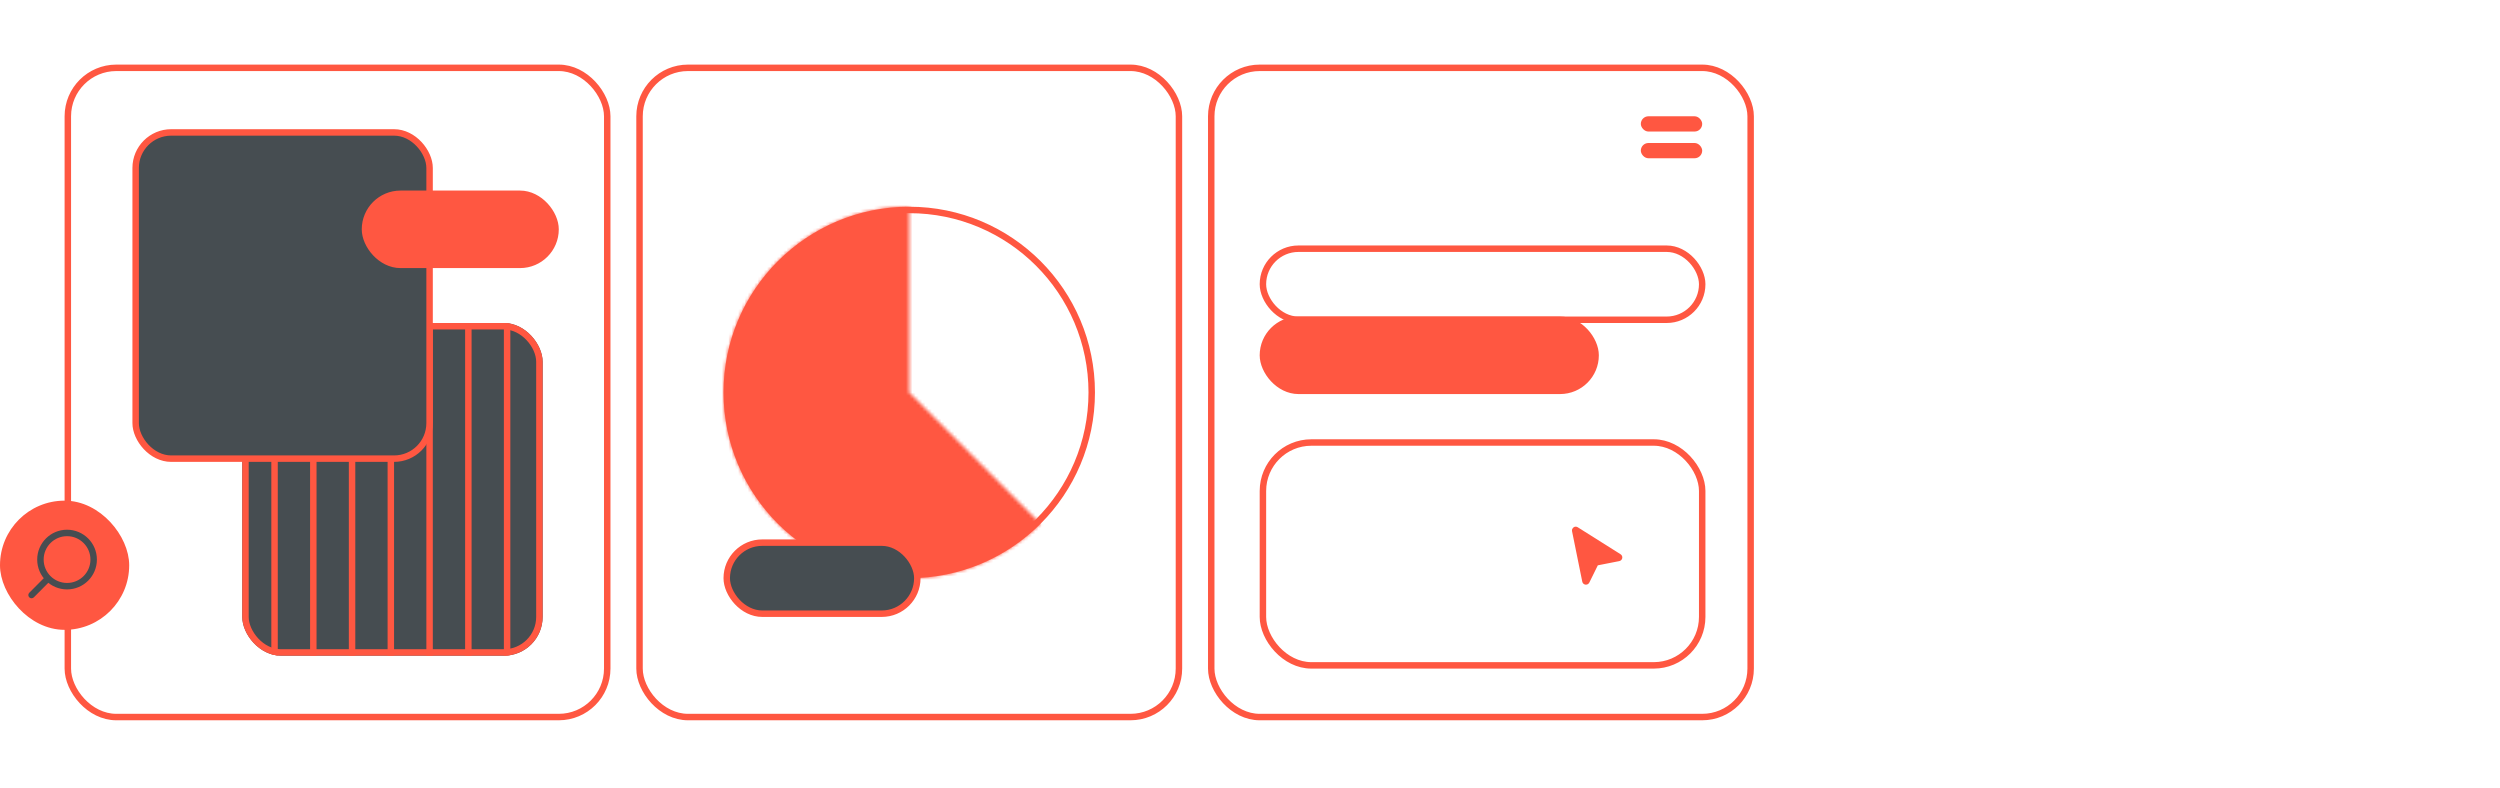
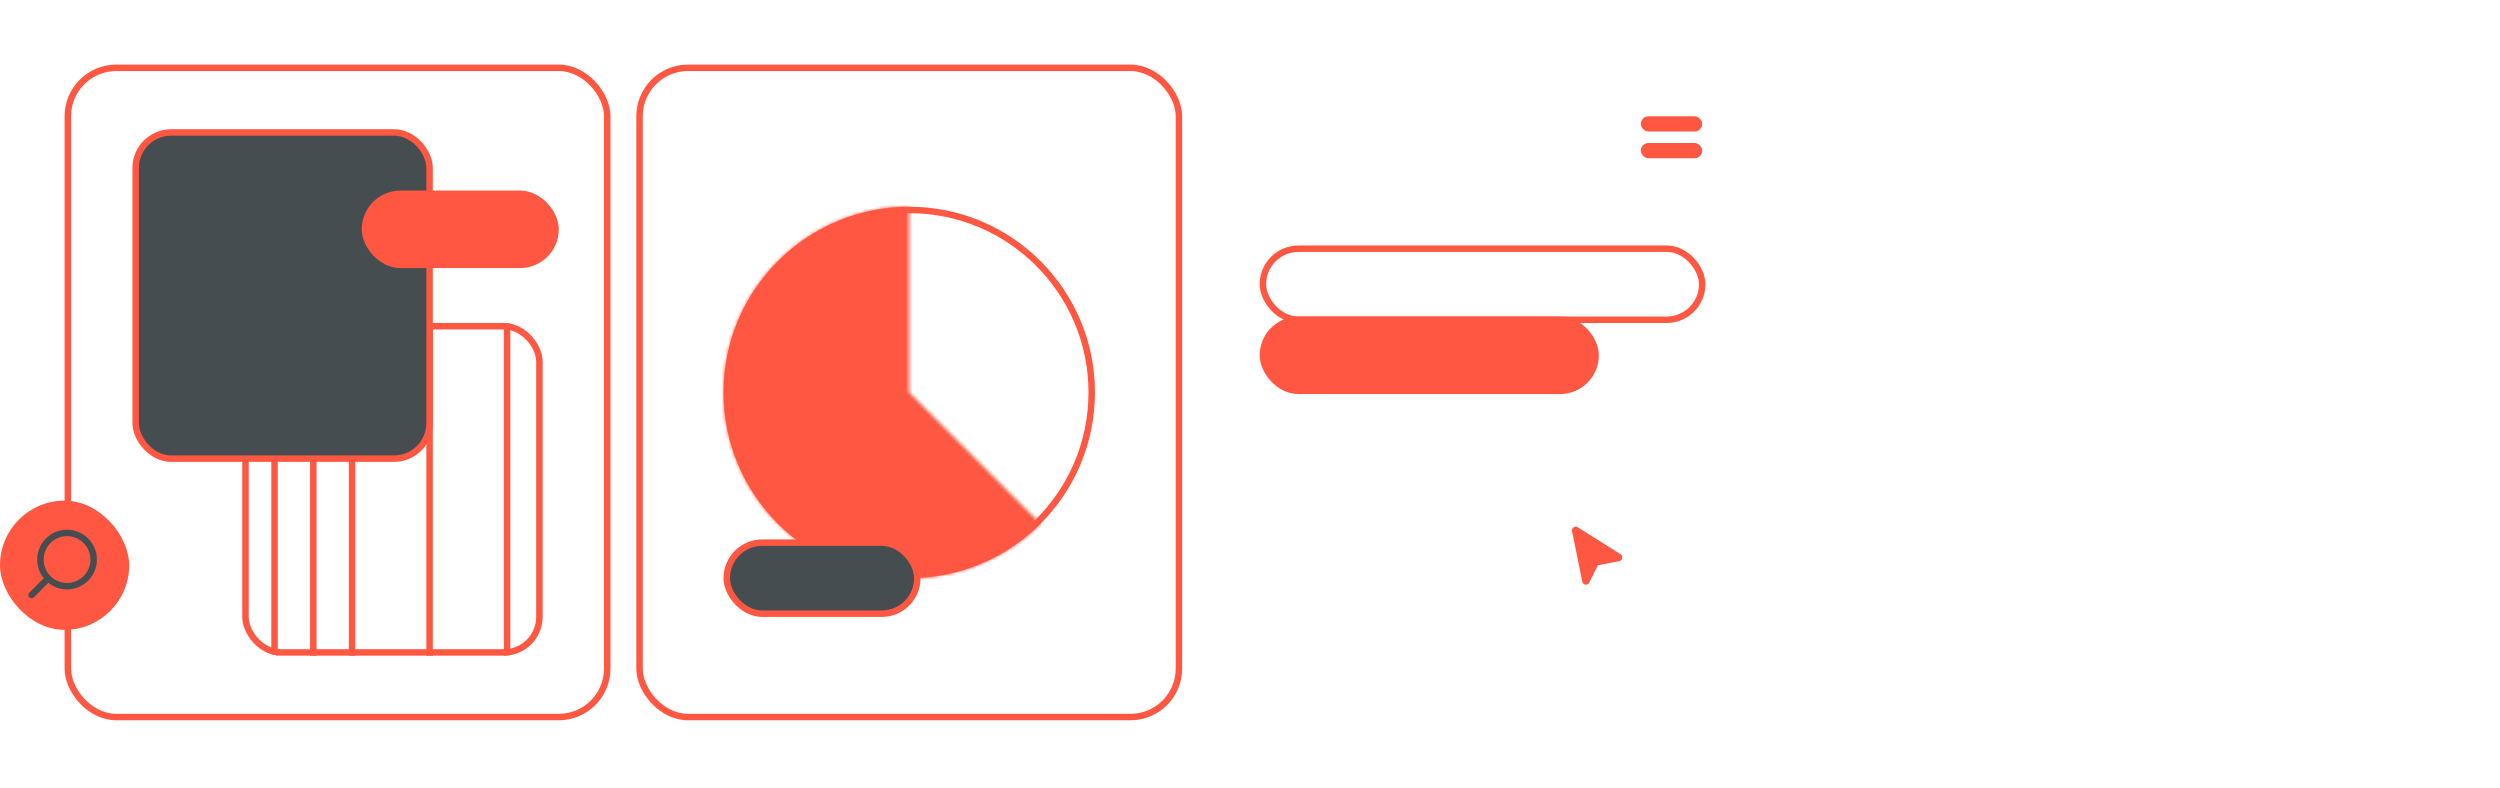
<svg xmlns="http://www.w3.org/2000/svg" width="774" height="244" viewBox="0 0 774 244" fill="none">
  <rect x="198" y="21" width="167" height="201" rx="15" stroke="#FF5741" stroke-width="2" />
  <circle cx="281.5" cy="121.5" r="56.5" stroke="#FF5741" stroke-width="2" />
  <mask id="path-3-inside-1_11545_15977" fill="white">
    <path d="M322.159 162.159C315.472 168.845 307.24 173.779 298.191 176.524C289.143 179.269 279.557 179.74 270.282 177.895C261.008 176.05 252.332 171.947 245.022 165.948C237.713 159.949 231.996 152.24 228.377 143.504C224.758 134.768 223.35 125.274 224.277 115.864C225.204 106.454 228.437 97.417 233.69 89.555C238.944 81.692 246.055 75.247 254.395 70.79C262.734 66.332 272.044 64 281.5 64L281.5 121.5L322.159 162.159Z" />
  </mask>
  <path d="M322.159 162.159C315.472 168.845 307.24 173.779 298.191 176.524C289.143 179.269 279.557 179.74 270.282 177.895C261.008 176.05 252.332 171.947 245.022 165.948C237.713 159.949 231.996 152.24 228.377 143.504C224.758 134.768 223.35 125.274 224.277 115.864C225.204 106.454 228.437 97.417 233.69 89.555C238.944 81.692 246.055 75.247 254.395 70.79C262.734 66.332 272.044 64 281.5 64L281.5 121.5L322.159 162.159Z" fill="#FF5741" stroke="#FF5741" stroke-width="4" mask="url(#path-3-inside-1_11545_15977)" />
  <rect x="225" y="168" width="59" height="22" rx="11" fill="#464D51" stroke="#FF5741" stroke-width="2" />
-   <rect x="375" y="21" width="167" height="201" rx="15" stroke="#FF5741" stroke-width="2" />
  <rect x="391" y="77" width="136" height="22" rx="11" stroke="#FF5741" stroke-width="2" />
-   <rect x="391" y="137" width="136" height="69" rx="15" stroke="#FF5741" stroke-width="2" />
  <rect x="391" y="99" width="103" height="22" rx="11" fill="#FF5741" stroke="#FF5741" stroke-width="2" />
  <path d="M494.161 174.769L491.531 180.109C491.286 180.606 490.55 180.511 490.44 179.968L487.27 164.332C487.168 163.831 487.717 163.452 488.15 163.725L501.418 172.087C501.863 172.367 501.736 173.047 501.22 173.149L494.57 174.456C494.392 174.491 494.241 174.607 494.161 174.769Z" fill="#FF5741" stroke="#FF5741" stroke-width="1.162" />
  <rect x="508" y="36" width="19" height="4.727" rx="2.364" fill="#FF5741" />
  <rect x="508" y="44.273" width="19" height="4.727" rx="2.364" fill="#FF5741" />
  <rect x="21" y="21" width="167" height="201" rx="15" stroke="#FF5741" stroke-width="2" />
  <g clip-path="url(#clip0_11545_15977)">
-     <rect x="75" y="100" width="93" height="103" rx="12" fill="#464D51" />
    <path d="M109 263L109 39" stroke="#FF5741" stroke-width="2" />
    <path d="M97 263L97 39" stroke="#FF5741" stroke-width="2" />
    <path d="M85 263L85 39" stroke="#FF5741" stroke-width="2" />
    <path d="M157 263L157 39" stroke="#FF5741" stroke-width="2" />
-     <path d="M145 263L145 39" stroke="#FF5741" stroke-width="2" />
    <path d="M133 263L133 39" stroke="#FF5741" stroke-width="2" />
-     <path d="M121 263L121 39" stroke="#FF5741" stroke-width="2" />
  </g>
  <rect x="76" y="101" width="91" height="101" rx="11" stroke="#FF5741" stroke-width="2" />
  <rect x="42" y="41" width="91" height="101" rx="11" fill="#464D51" />
  <rect x="42" y="41" width="91" height="101" rx="11" stroke="#FF5741" stroke-width="2" />
  <rect x="113" y="60" width="59" height="22" rx="11" fill="#FF5741" stroke="#FF5741" stroke-width="2" />
  <rect x="0.5" y="155.5" width="39" height="39" rx="19.5" fill="#FF5741" />
  <rect x="0.5" y="155.5" width="39" height="39" rx="19.5" stroke="#FF5741" />
  <path d="M14.208 178.351C14.597 177.959 15.231 177.957 15.622 178.347C16.014 178.736 16.015 179.37 15.626 179.761L14.208 178.351ZM10.478 184.936C10.089 185.328 9.456 185.329 9.064 184.94C8.673 184.55 8.671 183.917 9.06 183.526L10.478 184.936ZM15.626 179.761L10.478 184.936L9.06 183.526L14.208 178.351L15.626 179.761ZM20.758 180.483C24.758 180.483 28 177.241 28 173.242H30C30 178.346 25.862 182.483 20.758 182.483V180.483ZM13.517 173.242C13.517 177.241 16.759 180.483 20.758 180.483V182.483C15.654 182.483 11.517 178.346 11.517 173.242H13.517ZM20.758 166C16.759 166 13.517 169.242 13.517 173.242H11.517C11.517 168.138 15.654 164 20.758 164V166ZM20.758 164C25.862 164 30 168.138 30 173.242H28C28 169.242 24.758 166 20.758 166V164Z" fill="#464D51" />
  <defs>
    <clipPath id="clip0_11545_15977">
      <rect x="75" y="100" width="93" height="103" rx="12" fill="white" />
    </clipPath>
  </defs>
</svg>